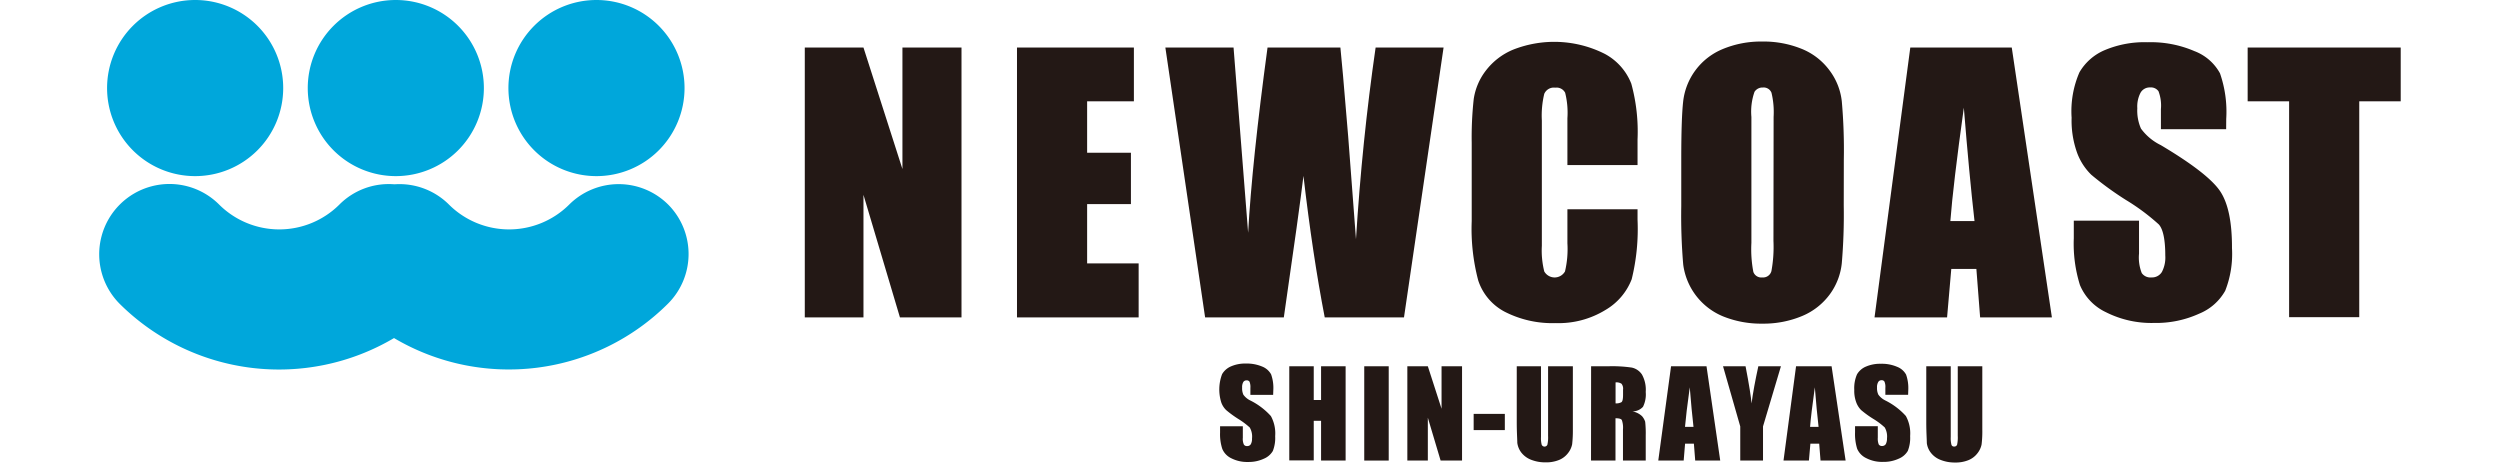
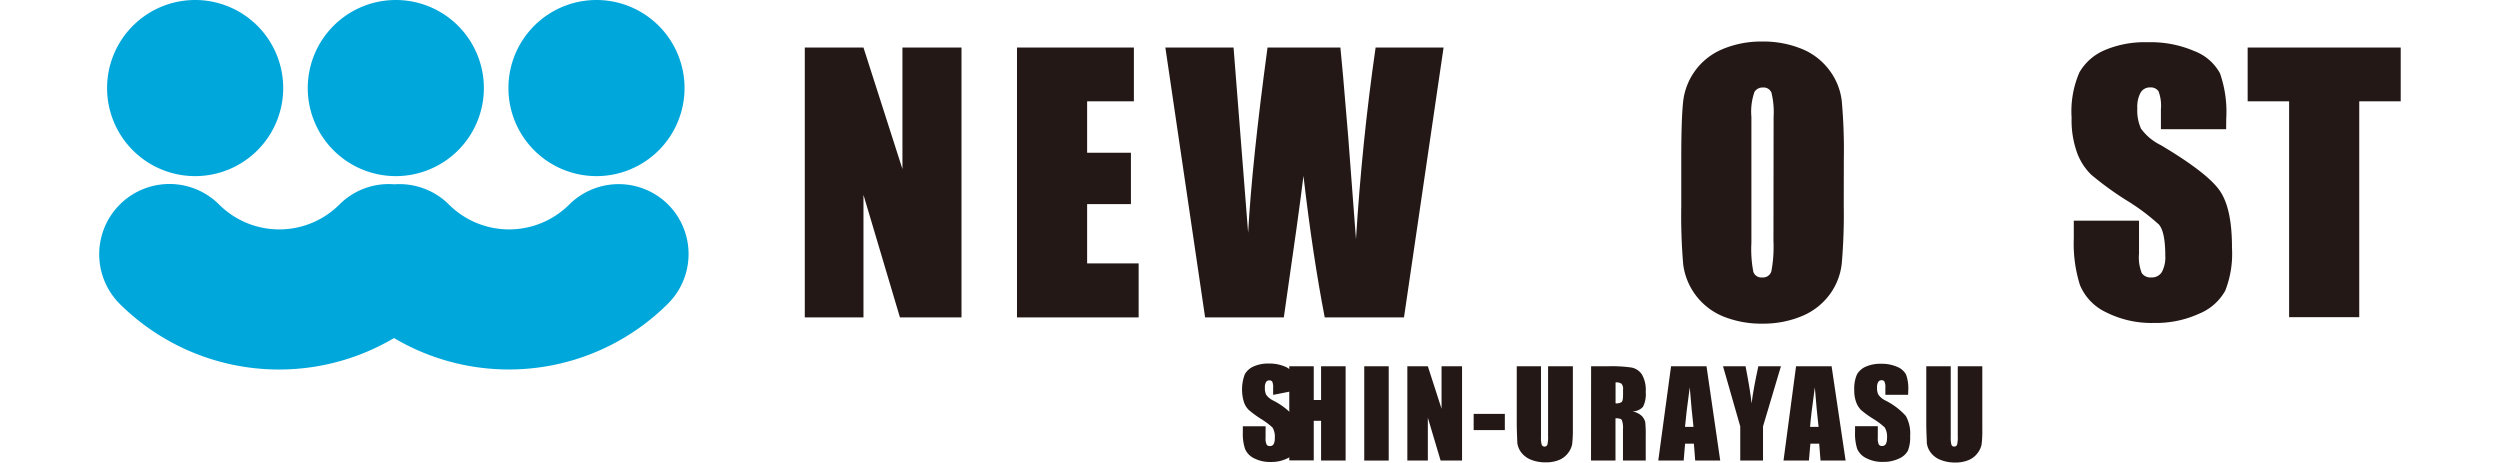
<svg xmlns="http://www.w3.org/2000/svg" width="1243" height="230" viewBox="0 0 295.32 59.36">
  <defs>
    <style>.cls-1{fill:#231815;}.cls-2{fill:#00a7db;}</style>
  </defs>
  <title>newcoast_logo</title>
  <g id="レイヤー_2" data-name="レイヤー 2">
    <g id="レイヤー_1-2" data-name="レイヤー 1">
      <path class="cls-1" d="M110.64,6.1V40.73h-7.9L98.06,25V40.73H90.53V6.1h7.53l5,15.59V6.1Z" />
      <path class="cls-1" d="M117.76,6.1h15V13h-6V19.6h5.62v6.59h-5.62V33.8h6.61v6.93H117.76Z" />
      <path class="cls-1" d="M172.5,6.1l-5.08,34.63H157.25q-1.55-8-2.73-18.16Q154,26.94,152,40.73H141.9L136.8,6.1h8.75l.95,12.08.92,11.69q.5-9.07,2.49-23.77h9.35q.18,1.52,1,11.42l1,13.18q.78-12.57,2.52-24.6Z" />
-       <path class="cls-1" d="M197.39,21.18h-9v-6a10.57,10.57,0,0,0-.29-3.28,1.24,1.24,0,0,0-1.27-.65,1.34,1.34,0,0,0-1.41.79,11.94,11.94,0,0,0-.31,3.43V31.54a11.1,11.1,0,0,0,.31,3.29,1.53,1.53,0,0,0,2.66,0,12.43,12.43,0,0,0,.31-3.62V26.85h9V28.2a27,27,0,0,1-.75,7.63,7.83,7.83,0,0,1-3.36,3.94,11.48,11.48,0,0,1-6.41,1.69A13.38,13.38,0,0,1,180.34,40a7,7,0,0,1-3.39-4,25.88,25.88,0,0,1-.84-7.63V18.31a45,45,0,0,1,.26-5.61,7.86,7.86,0,0,1,1.53-3.61,8.51,8.51,0,0,1,3.53-2.72,14.39,14.39,0,0,1,11.75.54,7.39,7.39,0,0,1,3.41,3.83,23.28,23.28,0,0,1,.8,7.15Z" />
      <path class="cls-1" d="M223.85,26.38a73.23,73.23,0,0,1-.25,7.39,8.17,8.17,0,0,1-1.54,4,8.41,8.41,0,0,1-3.5,2.76,12.81,12.81,0,0,1-5.14,1,13,13,0,0,1-5-.91,8.36,8.36,0,0,1-5.17-6.68,74.23,74.23,0,0,1-.25-7.49V20.45q0-5.22.24-7.39a8.27,8.27,0,0,1,5-6.73,12.78,12.78,0,0,1,5.14-1,13,13,0,0,1,5,.91A8.28,8.28,0,0,1,222,9a8.06,8.06,0,0,1,1.6,4,70.5,70.5,0,0,1,.26,7.49Zm-9-11.38a10.63,10.63,0,0,0-.27-3.09,1.07,1.07,0,0,0-1.1-.68,1.22,1.22,0,0,0-1.08.55A7.65,7.65,0,0,0,212,15V31.17a15.44,15.44,0,0,0,.25,3.72,1.08,1.08,0,0,0,1.15.71,1.1,1.1,0,0,0,1.17-.82,17.09,17.09,0,0,0,.26-3.87Z" />
-       <path class="cls-1" d="M245.41,6.1l5.15,34.63h-9.21l-.48-6.22h-3.22l-.54,6.22H227.8L232.39,6.1Zm-4.78,22.27q-.67-5.88-1.37-14.55-1.38,9.95-1.73,14.55Z" />
      <path class="cls-1" d="M272.92,16.58h-8.37V14a5.18,5.18,0,0,0-.31-2.29,1.19,1.19,0,0,0-1.07-.49,1.35,1.35,0,0,0-1.23.67,3.81,3.81,0,0,0-.42,2,5.73,5.73,0,0,0,.47,2.61,6.85,6.85,0,0,0,2.54,2.12q6,3.57,7.58,5.86t1.56,7.38a12.9,12.9,0,0,1-.87,5.45,6.74,6.74,0,0,1-3.34,2.94,13.32,13.32,0,0,1-5.78,1.19,12.93,12.93,0,0,1-6.17-1.37,6.71,6.71,0,0,1-3.35-3.49,17.79,17.79,0,0,1-.79-6V28.32h8.37v4.22a5.47,5.47,0,0,0,.35,2.5,1.36,1.36,0,0,0,1.25.56,1.48,1.48,0,0,0,1.34-.71,4,4,0,0,0,.43-2.09c0-2-.27-3.38-.83-4a27.32,27.32,0,0,0-4.22-3.14,40.81,40.81,0,0,1-4.44-3.23,7.58,7.58,0,0,1-1.81-2.78,12.2,12.2,0,0,1-.72-4.54,12.56,12.56,0,0,1,1-5.82,6.81,6.81,0,0,1,3.28-2.87,13.13,13.13,0,0,1,5.48-1,14.13,14.13,0,0,1,6,1.14,6.25,6.25,0,0,1,3.28,2.85,15,15,0,0,1,.8,5.85Z" />
      <path class="cls-1" d="M295.32,6.1V13H290v27.7h-9V13h-5.32V6.1Z" />
-       <path class="cls-1" d="M150.63,50.67h-2.92v-.89a1.82,1.82,0,0,0-.11-.8.41.41,0,0,0-.38-.17.47.47,0,0,0-.43.23,1.33,1.33,0,0,0-.14.7,2,2,0,0,0,.16.91,2.38,2.38,0,0,0,.89.74,8.9,8.9,0,0,1,2.64,2,4.62,4.62,0,0,1,.55,2.58,4.54,4.54,0,0,1-.3,1.9,2.41,2.41,0,0,1-1.17,1,4.58,4.58,0,0,1-2,.41,4.46,4.46,0,0,1-2.15-.47,2.33,2.33,0,0,1-1.17-1.22,6.1,6.1,0,0,1-.28-2.1v-.79h2.92v1.47a1.77,1.77,0,0,0,.13.87.45.45,0,0,0,.43.2.51.51,0,0,0,.47-.25,1.42,1.42,0,0,0,.15-.73,2.32,2.32,0,0,0-.29-1.4,9.77,9.77,0,0,0-1.47-1.1,13.52,13.52,0,0,1-1.55-1.13,2.53,2.53,0,0,1-.64-1,5.56,5.56,0,0,1,.11-3.62,2.43,2.43,0,0,1,1.15-1,4.55,4.55,0,0,1,1.91-.36,5.1,5.1,0,0,1,2.09.39,2.25,2.25,0,0,1,1.14,1,5.23,5.23,0,0,1,.28,2.05Z" />
+       <path class="cls-1" d="M150.63,50.67v-.89a1.82,1.82,0,0,0-.11-.8.41.41,0,0,0-.38-.17.47.47,0,0,0-.43.23,1.33,1.33,0,0,0-.14.7,2,2,0,0,0,.16.91,2.38,2.38,0,0,0,.89.74,8.9,8.9,0,0,1,2.64,2,4.62,4.62,0,0,1,.55,2.58,4.54,4.54,0,0,1-.3,1.9,2.41,2.41,0,0,1-1.17,1,4.58,4.58,0,0,1-2,.41,4.46,4.46,0,0,1-2.15-.47,2.33,2.33,0,0,1-1.17-1.22,6.1,6.1,0,0,1-.28-2.1v-.79h2.92v1.47a1.77,1.77,0,0,0,.13.87.45.45,0,0,0,.43.2.51.51,0,0,0,.47-.25,1.42,1.42,0,0,0,.15-.73,2.32,2.32,0,0,0-.29-1.4,9.77,9.77,0,0,0-1.47-1.1,13.52,13.52,0,0,1-1.55-1.13,2.53,2.53,0,0,1-.64-1,5.56,5.56,0,0,1,.11-3.62,2.43,2.43,0,0,1,1.15-1,4.55,4.55,0,0,1,1.91-.36,5.1,5.1,0,0,1,2.09.39,2.25,2.25,0,0,1,1.14,1,5.23,5.23,0,0,1,.28,2.05Z" />
      <path class="cls-1" d="M159.93,47v12.1h-3.15V54h-.94v5.08H152.7V47h3.14v4.33h.94V47Z" />
      <path class="cls-1" d="M165.46,47v12.1h-3.14V47Z" />
      <path class="cls-1" d="M174.87,47v12.1h-2.75l-1.64-5.5v5.5h-2.63V47h2.63l1.76,5.45V47Z" />
      <path class="cls-1" d="M180.36,53.11v2.08h-4V53.11Z" />
      <path class="cls-1" d="M189.09,47v8.09A15.86,15.86,0,0,1,189,57a2.66,2.66,0,0,1-.53,1.14,2.75,2.75,0,0,1-1.17.89,4.38,4.38,0,0,1-1.7.3,4.93,4.93,0,0,1-1.91-.35,2.92,2.92,0,0,1-1.24-.94,2.63,2.63,0,0,1-.49-1.21c0-.43-.07-1.33-.07-2.69V47H185v9.07a3.36,3.36,0,0,0,.09,1,.4.4,0,0,0,.73,0,4.26,4.26,0,0,0,.09-1.14V47Z" />
      <path class="cls-1" d="M191.43,47h2.23a17.48,17.48,0,0,1,3,.17,2.1,2.1,0,0,1,1.29.88,4,4,0,0,1,.49,2.25,3.57,3.57,0,0,1-.35,1.9,1.82,1.82,0,0,1-1.38.59,2.38,2.38,0,0,1,1.26.62,2,2,0,0,1,.4.71,13.82,13.82,0,0,1,.07,1.79V59.1h-2.92v-4a2.88,2.88,0,0,0-.15-1.21c-.1-.15-.37-.22-.81-.22V59.1h-3.14Zm3.14,2.07v2.69a1.36,1.36,0,0,0,.75-.15c.14-.09.21-.4.21-.94V50a1,1,0,0,0-.2-.76A1.19,1.19,0,0,0,194.57,49.07Z" />
      <path class="cls-1" d="M206.24,47,208,59.1h-3.21l-.17-2.17h-1.13l-.18,2.17h-3.26L201.69,47Zm-1.67,7.78c-.16-1.37-.32-3.07-.48-5.08-.32,2.32-.52,4-.61,5.08Z" />
      <path class="cls-1" d="M215.79,47l-2.3,7.72V59.1h-2.92V54.72L208.36,47h2.89c.46,2.36.71,4,.77,4.77q.25-1.94.87-4.77Z" />
      <path class="cls-1" d="M222.29,47l1.8,12.1h-3.22l-.17-2.17h-1.13l-.19,2.17h-3.26L217.73,47Zm-1.67,7.78c-.16-1.37-.32-3.07-.48-5.08-.32,2.32-.53,4-.61,5.08Z" />
      <path class="cls-1" d="M232.11,50.66h-2.92v-.89a1.72,1.72,0,0,0-.12-.81.4.4,0,0,0-.37-.17.47.47,0,0,0-.43.24,1.28,1.28,0,0,0-.15.7,1.93,1.93,0,0,0,.17.91,2.41,2.41,0,0,0,.88.74,8.84,8.84,0,0,1,2.65,2,4.62,4.62,0,0,1,.55,2.58,4.54,4.54,0,0,1-.3,1.9,2.41,2.41,0,0,1-1.17,1,4.58,4.58,0,0,1-2,.41,4.42,4.42,0,0,1-2.16-.48,2.36,2.36,0,0,1-1.17-1.21,6.4,6.4,0,0,1-.27-2.1v-.79h2.92v1.47a2,2,0,0,0,.12.87.48.48,0,0,0,.44.2.54.54,0,0,0,.47-.25,1.56,1.56,0,0,0,.15-.73,2.32,2.32,0,0,0-.29-1.4,9.11,9.11,0,0,0-1.47-1.1,13,13,0,0,1-1.56-1.13,2.72,2.72,0,0,1-.63-1,4.19,4.19,0,0,1-.25-1.58,4.45,4.45,0,0,1,.35-2,2.4,2.4,0,0,1,1.15-1,4.58,4.58,0,0,1,1.91-.36,5,5,0,0,1,2.09.39,2.23,2.23,0,0,1,1.15,1,5.23,5.23,0,0,1,.28,2Z" />
      <path class="cls-1" d="M241.63,47v8.09a14,14,0,0,1-.09,1.93,2.66,2.66,0,0,1-.53,1.14,2.75,2.75,0,0,1-1.17.89,4.33,4.33,0,0,1-1.69.3,4.89,4.89,0,0,1-1.91-.35,2.85,2.85,0,0,1-1.24-.94,2.53,2.53,0,0,1-.49-1.21c0-.43-.07-1.33-.07-2.69V47h3.14v9.07a3.36,3.36,0,0,0,.09,1,.33.33,0,0,0,.34.23.37.37,0,0,0,.39-.25,4.43,4.43,0,0,0,.08-1.14V47Z" />
      <path class="cls-2" d="M12.27,22.6A11.3,11.3,0,1,0,1,11.3,11.3,11.3,0,0,0,12.27,22.6Z" />
      <path class="cls-2" d="M63.8,22.6A11.3,11.3,0,1,0,52.5,11.3,11.3,11.3,0,0,0,63.8,22.6Z" />
      <path class="cls-2" d="M38.05,22.6a11.3,11.3,0,1,0-11.3-11.3A11.3,11.3,0,0,0,38.05,22.6Z" />
      <path class="cls-2" d="M73,26.25a9,9,0,0,0-12.7,0,10.93,10.93,0,0,1-15.43,0,9,9,0,0,0-7-2.6,8.94,8.94,0,0,0-7.06,2.6,10.93,10.93,0,0,1-15.43,0A9,9,0,0,0,2.63,39a29,29,0,0,0,35.19,4.38A28.92,28.92,0,0,0,73,38.94,9,9,0,0,0,73,26.25Z" />
    </g>
  </g>
</svg>